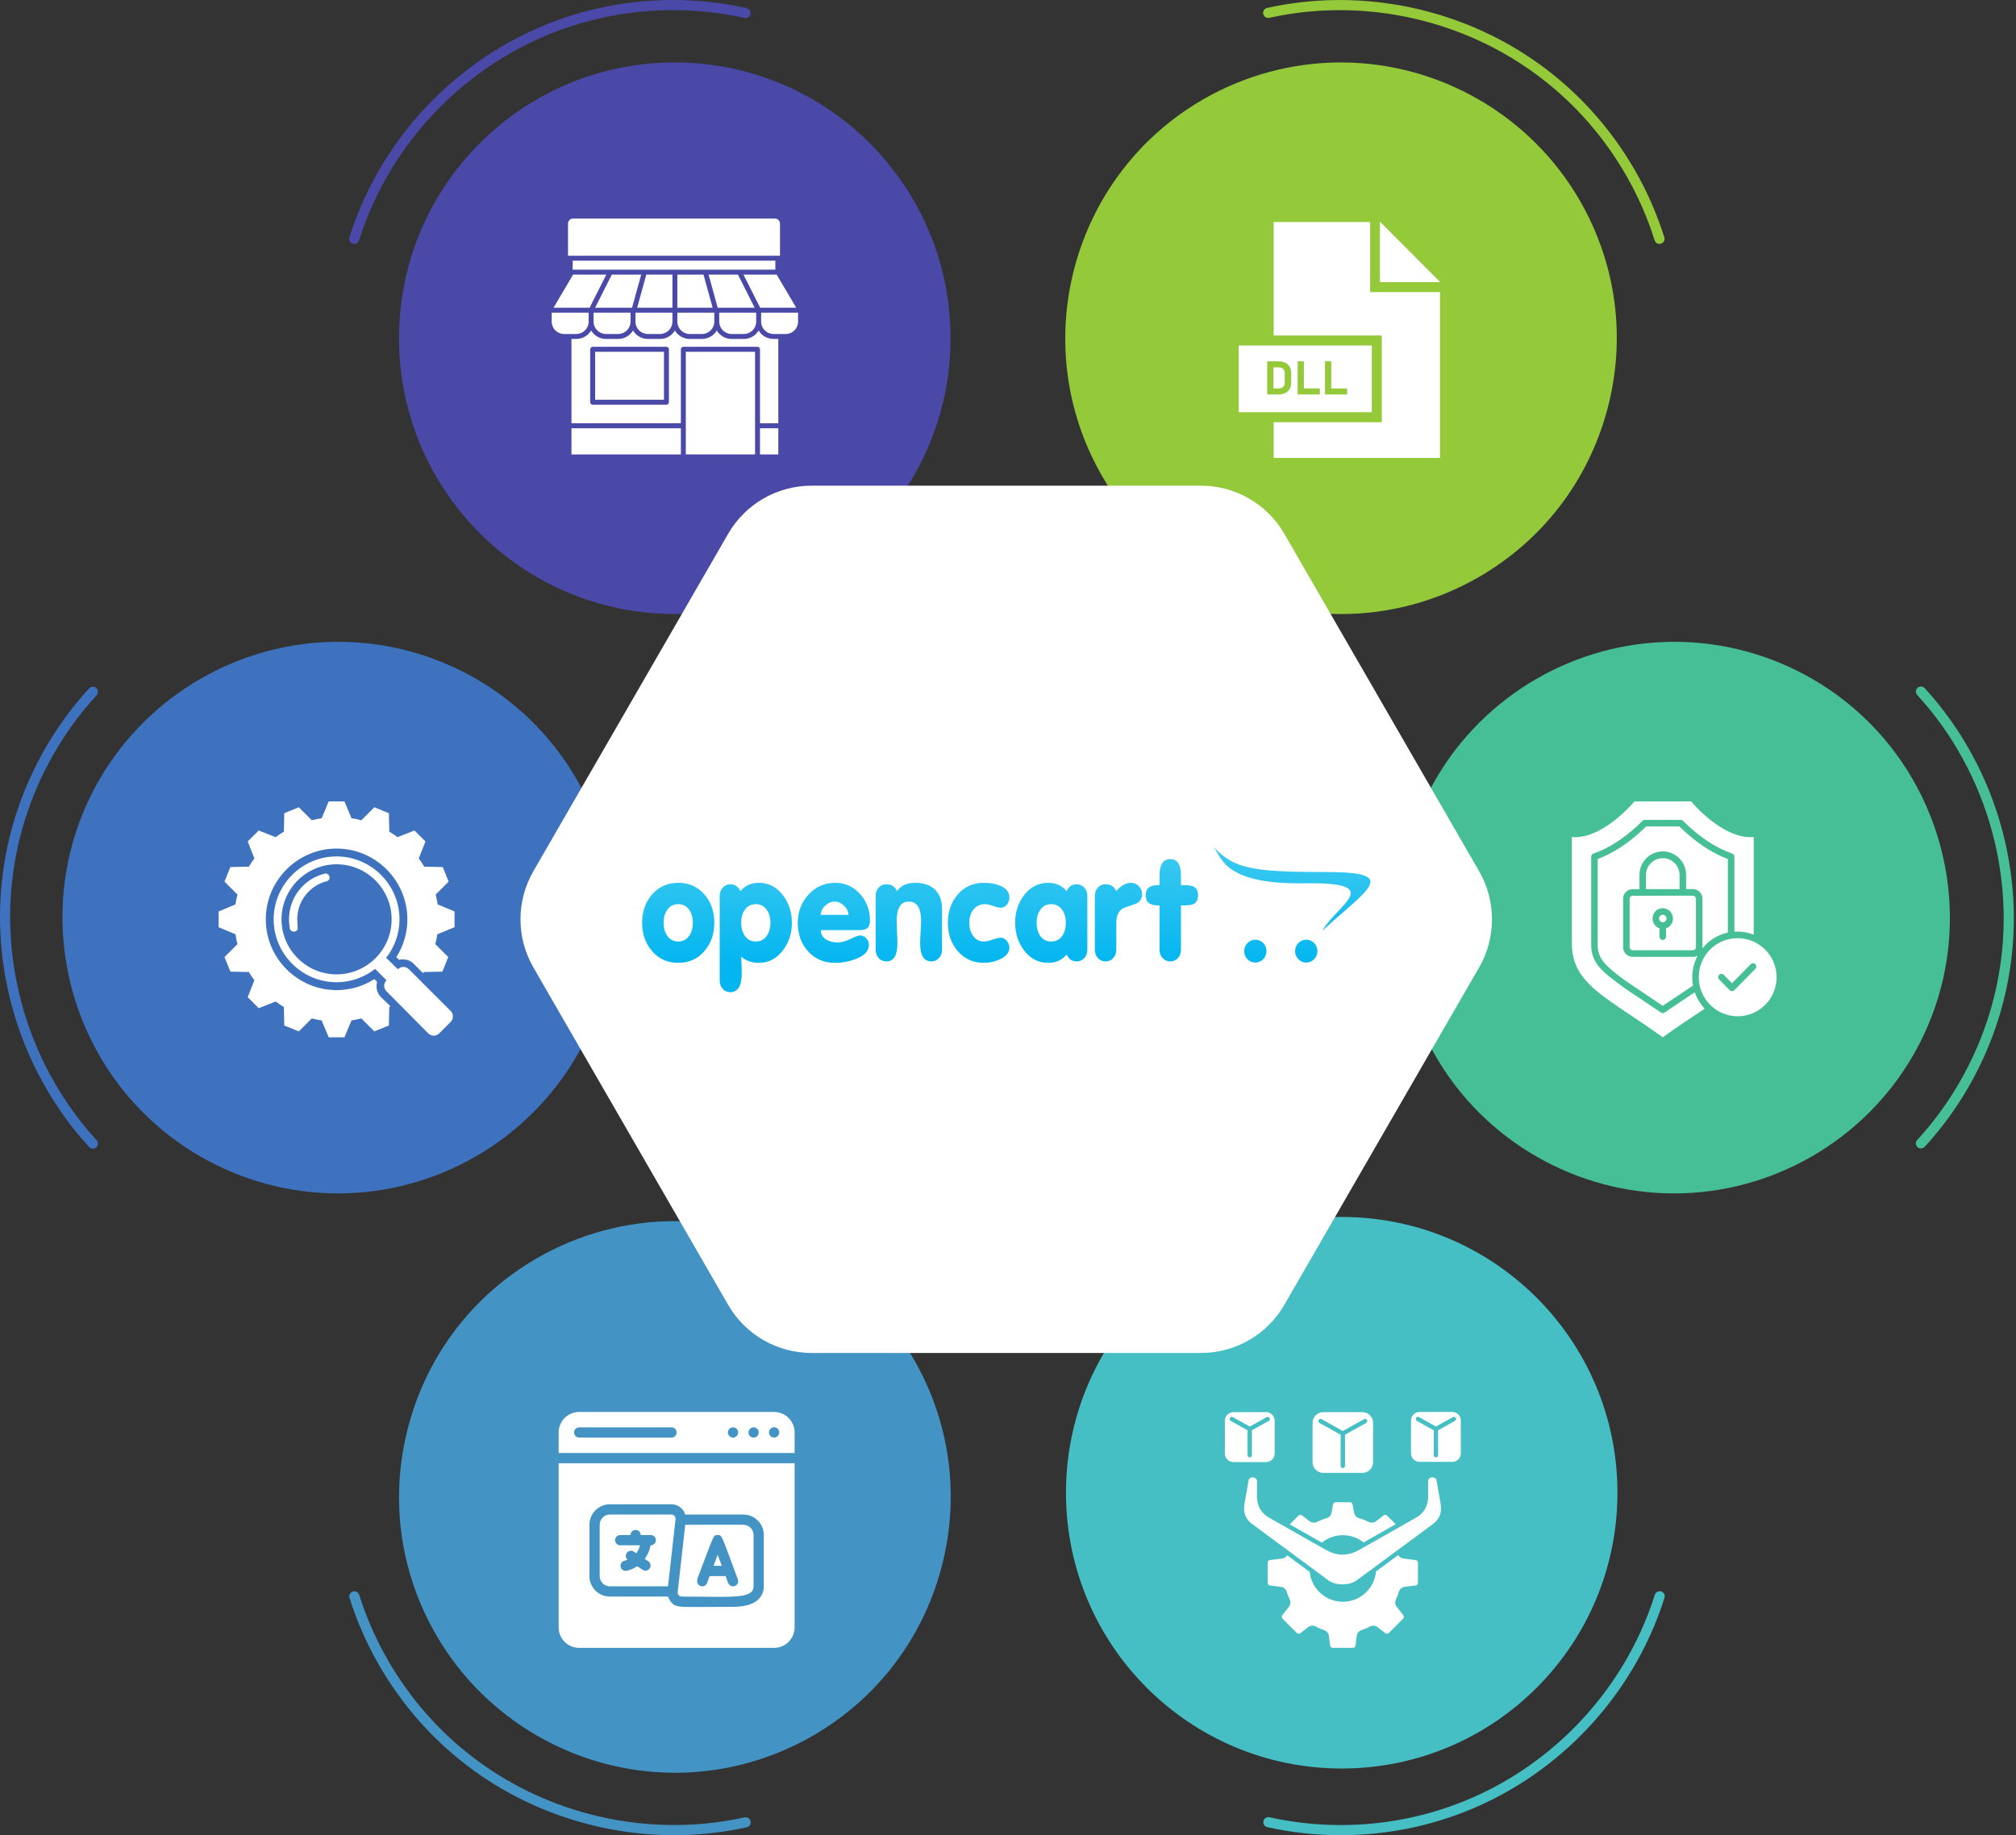
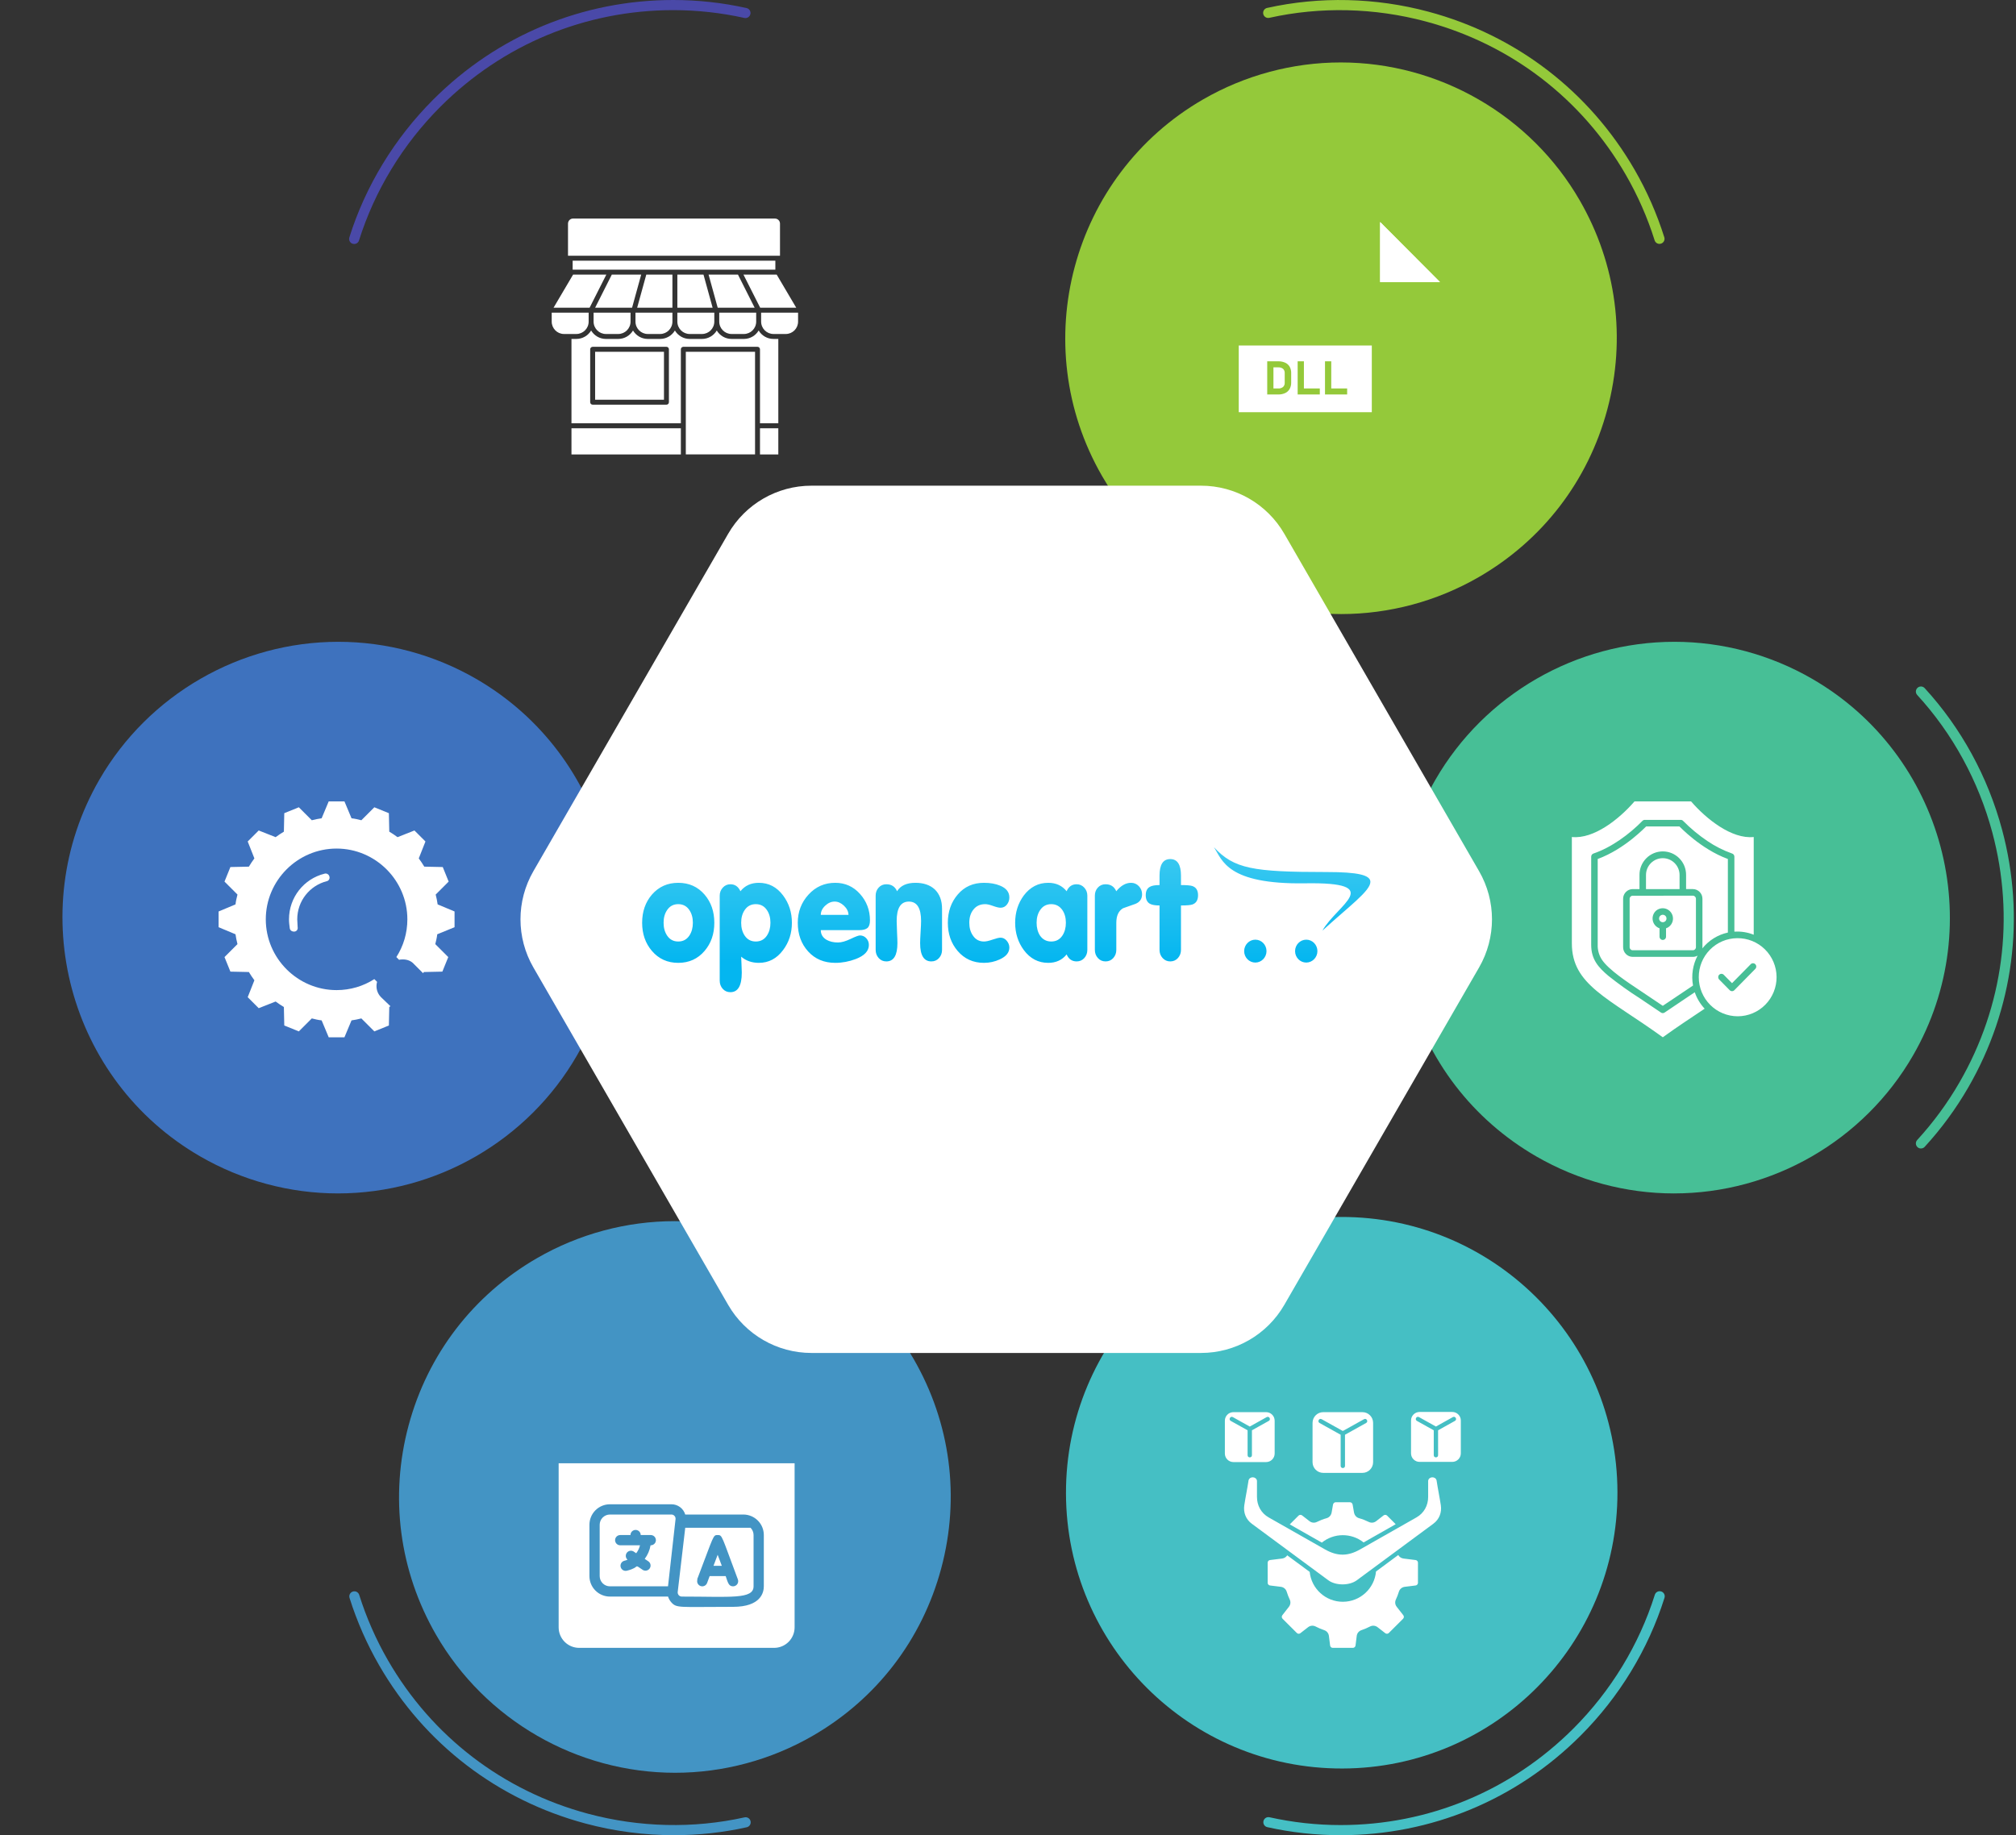
<svg xmlns="http://www.w3.org/2000/svg" width="581" height="529" viewBox="0 0 581 529" fill="none">
  <rect x="0" y="0" width="581" height="529" fill="#333333" stroke="none" />
  <path d="M102.073 70.332C101.929 70.332 101.779 70.31 101.635 70.265C100.866 70.022 100.438 69.204 100.68 68.434C105.347 53.593 113.709 39.852 124.863 28.697C143.36 10.193 167.926 0 194.031 0H194.037C201.125 0 208.229 0.78 215.151 2.321C215.936 2.496 216.435 3.276 216.259 4.063C216.083 4.849 215.307 5.347 214.515 5.172C207.801 3.679 200.911 2.921 194.037 2.921H194.034C168.708 2.921 144.874 12.808 126.926 30.762C116.101 41.587 107.992 54.916 103.466 69.309C103.271 69.933 102.693 70.332 102.073 70.332Z" fill="#4A49A8" />
-   <path d="M26.772 331.118C26.376 331.118 25.983 330.958 25.696 330.645C15.181 319.183 7.467 305.068 3.385 289.825C-3.387 264.545 0.073 238.169 13.127 215.551C16.672 209.408 20.901 203.645 25.692 198.419C26.239 197.824 27.162 197.783 27.756 198.329C28.35 198.876 28.388 199.8 27.845 200.394C23.195 205.464 19.093 211.054 15.657 217.012C2.992 238.955 -0.365 264.545 6.205 289.07C10.166 303.86 17.646 317.553 27.845 328.67C28.392 329.264 28.35 330.188 27.756 330.734C27.475 330.993 27.12 331.118 26.769 331.118H26.772Z" fill="#3E72BE" />
  <path d="M194.268 528.997C185.689 528.997 177.074 527.872 168.715 525.631C143.443 518.858 122.34 502.672 109.286 480.051C105.74 473.911 102.862 467.365 100.735 460.598C100.492 459.828 100.92 459.01 101.69 458.767C102.46 458.524 103.281 458.952 103.52 459.722C105.584 466.285 108.375 472.636 111.812 478.59C124.474 500.533 144.951 516.237 169.469 522.809C184.251 526.772 199.848 527.136 214.57 523.86C215.355 523.681 216.138 524.183 216.314 524.969C216.489 525.756 215.991 526.539 215.205 526.711C208.357 528.236 201.32 528.997 194.268 528.997Z" fill="#4394C4" />
  <path d="M553.604 331.054C553.253 331.054 552.898 330.926 552.617 330.67C552.023 330.124 551.985 329.2 552.528 328.606C557.178 323.536 561.277 317.946 564.717 311.988C577.381 290.045 580.738 264.455 574.168 239.93C570.207 225.14 562.727 211.447 552.528 200.33C551.982 199.736 552.023 198.812 552.617 198.265C553.211 197.719 554.134 197.76 554.681 198.355C565.196 209.817 572.909 223.932 576.992 239.172C583.763 264.452 580.304 290.828 567.249 313.445C563.704 319.589 559.475 325.352 554.684 330.578C554.396 330.891 554.004 331.051 553.607 331.051L553.604 331.054Z" fill="#47BF96" />
  <path d="M478.249 70.3C477.629 70.3 477.051 69.901 476.856 69.277C474.793 62.715 472.001 56.367 468.564 50.409C455.903 28.467 435.425 12.763 410.907 6.191C396.125 2.228 380.528 1.863 365.807 5.14C365.021 5.316 364.238 4.817 364.063 4.031C363.887 3.244 364.385 2.461 365.171 2.289C380.349 -1.09 396.428 -0.716 411.664 3.369C436.936 10.142 458.039 26.328 471.094 48.949C474.639 55.092 477.514 61.635 479.644 68.402C479.887 69.172 479.459 69.99 478.689 70.233C478.542 70.278 478.395 70.3 478.252 70.3H478.249Z" fill="#94C93A" />
  <path d="M386.335 529C379.247 529 372.147 528.22 365.229 526.679C364.443 526.504 363.945 525.724 364.12 524.937C364.296 524.151 365.075 523.652 365.864 523.828C372.575 525.321 379.462 526.078 386.338 526.078H386.345C411.671 526.078 435.505 516.192 453.453 498.238C464.274 487.412 472.388 474.084 476.914 459.691C477.156 458.92 477.977 458.495 478.744 458.735C479.514 458.978 479.942 459.796 479.699 460.566C475.032 475.407 466.67 489.148 455.516 500.303C437.019 518.807 412.453 529 386.345 529C386.342 529 386.338 529 386.335 529Z" fill="#45BFC4" />
-   <path d="M194.466 176.986C238.354 176.986 273.932 141.396 273.932 97.493C273.932 53.59 238.354 18 194.466 18C150.578 18 115 53.59 115 97.493C115 141.396 150.578 176.986 194.466 176.986Z" fill="#4A49A8" />
  <path d="M97.397 344.005C83.512 344.005 69.79 340.32 57.716 333.345C19.77 311.428 6.722 262.716 28.631 224.756C42.784 200.234 69.173 185 97.502 185C111.387 185 125.108 188.685 137.182 195.66C175.128 217.577 188.176 266.289 166.268 304.249C152.115 328.771 125.725 344.005 97.397 344.005Z" fill="#3E72BE" />
  <path d="M194.551 511.005C166.223 511.005 139.833 495.771 125.68 471.249C115.066 452.86 112.249 431.439 117.743 410.928C123.236 390.417 136.387 373.275 154.769 362.66C166.842 355.685 180.564 352 194.449 352C222.777 352 249.167 367.234 263.32 391.756C273.934 410.145 276.751 431.566 271.257 452.077C265.764 472.588 252.614 489.73 234.231 500.345C222.158 507.32 208.436 511.005 194.551 511.005Z" fill="#4394C4" />
  <path d="M386.882 509.777C430.77 509.662 466.254 473.979 466.14 430.076C466.025 386.174 430.354 350.677 386.466 350.792C342.578 350.907 307.093 386.59 307.208 430.493C307.323 474.395 342.994 509.892 386.882 509.777Z" fill="#45BFC4" />
  <path d="M482.448 344.008C468.563 344.008 454.845 340.323 442.768 333.348C424.386 322.73 411.236 305.588 405.742 285.077C400.248 264.566 403.068 243.145 413.679 224.756C427.832 200.234 454.222 185 482.55 185C496.435 185 510.157 188.685 522.231 195.66C560.177 217.577 573.225 266.289 551.316 304.249C537.163 328.771 510.774 344.005 482.445 344.005L482.448 344.008Z" fill="#47BF96" />
  <path d="M386.502 177.005C358.173 177.005 331.784 161.771 317.631 137.249C295.722 99.289 308.77 50.574 346.716 28.66C358.79 21.685 372.512 18 386.396 18C414.725 18 441.115 33.234 455.268 57.756C465.882 76.145 468.702 97.566 463.205 118.077C457.711 138.588 444.561 155.73 426.179 166.345C414.105 173.32 400.383 177.005 386.499 177.005H386.502Z" fill="#94C93A" />
  <g opacity="0.25">
    <path d="M422.275 249.695L368.56 156.621C363.504 147.863 354.164 142.467 344.055 142.467H236.621C226.512 142.467 217.169 147.863 212.116 156.621L158.398 249.695C153.341 258.453 153.341 269.244 158.398 278.002L212.116 371.076C217.172 379.834 226.512 385.229 236.621 385.229H344.055C354.164 385.229 363.507 379.834 368.56 371.076L422.275 278.002C427.332 269.244 427.332 258.453 422.275 249.695Z" fill="#171128" />
  </g>
  <path d="M346.135 140H233.849C223.951 140 214.803 145.284 209.852 153.863L153.716 251.127C148.761 259.709 148.761 270.283 153.716 278.865L209.852 376.129C214.803 384.708 223.951 389.992 233.849 389.992H346.135C356.033 389.992 365.181 384.708 370.132 376.129L426.268 278.865C431.222 270.283 431.222 259.709 426.268 251.127L370.132 153.863C365.181 145.284 356.033 140 346.135 140Z" fill="white" />
  <path d="M217.602 101.4H197.646V130.987H217.602V101.4ZM159.527 88.704L165.164 79.151H174.744L169.918 88.704H159.527ZM171.512 88.704L176.323 79.151H184.792L182.159 88.704H171.512ZM183.625 88.704L186.258 79.151H193.788V88.704H183.625ZM195.212 79.151H202.742L205.375 88.704H195.212L195.212 79.151ZM204.208 79.151H212.677L217.488 88.704H206.84L204.208 79.151ZM214.256 79.151H223.836L229.473 88.704H219.082L214.256 79.151ZM219.352 92.703V90.132H230V92.703C230 94.674 228.42 96.273 226.456 96.273H222.911C220.947 96.273 219.353 94.674 219.353 92.703H219.352ZM217.929 92.703C217.929 94.674 216.335 96.273 214.385 96.273H210.826C208.876 96.273 207.282 94.674 207.282 92.703V90.132H217.929L217.929 92.703ZM202.314 96.273H198.755C196.805 96.273 195.211 94.674 195.211 92.703V90.132H205.859V92.703C205.859 94.674 204.265 96.273 202.315 96.273H202.314ZM169.647 90.132V92.703C169.647 94.674 168.053 96.273 166.089 96.273H162.544C160.58 96.273 159 94.674 159 92.703V90.132H169.647ZM178.173 96.273H174.615C172.664 96.273 171.07 94.674 171.07 92.703V90.132H181.718V92.703C181.718 94.674 180.124 96.273 178.174 96.273H178.173ZM190.244 96.273H186.685C184.735 96.273 183.141 94.674 183.141 92.703V90.132H193.788V92.703C193.788 94.674 192.194 96.273 190.244 96.273H190.244ZM165.035 75.139H223.452V77.723H165.035V75.139ZM163.697 64.457C163.697 63.657 164.338 63 165.135 63H223.338C224.149 63 224.79 63.657 224.79 64.457V73.71H163.698L163.697 64.457ZM224.305 131H219.024V123.446H224.305V131ZM166.089 97.699H164.694V122.017H196.222V100.682C196.222 100.297 196.535 99.969 196.933 99.969H218.313C218.698 99.969 219.025 100.297 219.025 100.682V122.017H224.306V97.699H222.911C221.103 97.699 219.509 96.728 218.641 95.271C217.772 96.728 216.192 97.699 214.385 97.699H210.826C209.033 97.699 207.439 96.728 206.57 95.271C205.702 96.728 204.108 97.699 202.314 97.699H198.756C196.962 97.699 195.368 96.728 194.5 95.271C193.632 96.728 192.037 97.699 190.244 97.699H186.686C184.892 97.699 183.298 96.728 182.43 95.271C181.561 96.728 179.967 97.699 178.174 97.699H174.615C172.808 97.699 171.227 96.728 170.359 95.271C169.491 96.728 167.897 97.699 166.089 97.699H166.089ZM170.088 100.683C170.088 100.298 170.416 99.969 170.8 99.969H192.066C192.465 99.969 192.778 100.298 192.778 100.683V115.935C192.778 116.335 192.465 116.649 192.066 116.649H170.8C170.416 116.649 170.088 116.335 170.088 115.935V100.683ZM191.354 115.22H171.513V101.397H191.354V115.22ZM196.222 130.999H164.694V123.445H196.222V130.999Z" fill="white" />
-   <path d="M97 246.867C87.026 246.867 78.866 255.027 78.866 265C78.866 274.973 87.026 283.133 97 283.133C101.181 283.133 105.033 281.685 108.109 279.284L111.392 282.567C110.485 283.473 110.485 284.834 111.392 285.741L123.407 297.867C124.314 298.773 125.672 298.773 126.579 297.867L129.753 294.692C130.773 293.786 130.773 292.314 129.866 291.408L117.854 279.392C116.947 278.486 115.586 278.486 114.679 279.392L111.293 276.099C113.689 273.024 115.133 269.177 115.133 265C115.133 255.027 106.973 246.867 97 246.867ZM97 249.133C105.727 249.133 112.866 256.273 112.866 265C112.866 273.727 105.727 280.867 97 280.867C88.273 280.867 81.133 273.727 81.133 265C81.133 256.273 88.273 249.133 97 249.133Z" fill="white" />
  <path d="M109.807 287.44C108.673 286.307 108.22 284.607 108.673 283.02L107.88 282.227C104.707 284.267 100.966 285.4 97 285.4C85.78 285.4 76.6 276.22 76.6 265C76.6 253.78 85.78 244.6 97 244.6C108.22 244.6 117.4 253.78 117.4 265C117.4 268.967 116.267 272.707 114.227 275.88L115.02 276.673C115.36 276.56 115.813 276.56 116.153 276.56C117.4 276.56 118.533 277.013 119.327 277.92L121.933 280.527C122.047 280.413 122.047 280.3 122.16 280.187L127.487 280.073L129.187 275.88L125.447 272.14C125.673 271.233 125.9 270.327 126.013 269.307L131 267.267V262.733L126.127 260.693C126.013 259.787 125.787 258.767 125.56 257.86L129.3 254.12L127.6 249.927L122.273 249.813C121.82 249.02 121.253 248.227 120.687 247.433L122.613 242.56L119.44 239.387L114.567 241.313C113.773 240.747 112.98 240.18 112.187 239.727L112.073 234.4L107.88 232.7L104.14 236.44C103.233 236.213 102.327 235.987 101.307 235.873L99.267 231H94.733L92.693 235.873C91.787 235.987 90.767 236.213 89.86 236.44L86.12 232.7L81.927 234.4L81.813 239.727C81.02 240.18 80.227 240.747 79.433 241.313L74.56 239.387L71.387 242.56L73.313 247.433C72.747 248.227 72.18 249.02 71.727 249.813L66.4 249.927L64.7 254.12L68.44 257.86C68.213 258.767 67.987 259.673 67.873 260.693L63 262.733V267.267L67.873 269.307C67.987 270.213 68.213 271.233 68.44 272.14L64.7 275.88L66.4 280.073L71.727 280.187C72.18 280.98 72.747 281.773 73.313 282.567L71.387 287.44L74.56 290.613L79.433 288.687C80.227 289.253 81.02 289.82 81.813 290.273L81.927 295.6L86.12 297.3L89.86 293.56C90.767 293.787 91.673 294.013 92.693 294.127L94.733 299H99.267L101.307 294.127C102.213 294.013 103.233 293.787 104.14 293.56L107.88 297.3L112.073 295.6L112.187 290.273C112.3 290.16 112.413 290.16 112.527 290.047L109.807 287.44Z" fill="white" />
  <path d="M85.666 265C85.666 259.673 89.293 255.253 94.166 254.006C94.733 253.893 95.073 253.326 94.959 252.76C94.846 252.08 94.166 251.626 93.486 251.853C87.593 253.326 83.286 258.653 83.286 265C83.286 265.906 83.399 266.7 83.513 267.606C83.626 268.286 84.306 268.626 84.986 268.513C85.553 268.4 85.893 267.833 85.779 267.266C85.779 266.473 85.666 265.793 85.666 265Z" fill="white" />
-   <path d="M223.087 407H166.913C165.345 407 163.841 407.623 162.732 408.732C161.623 409.841 161 411.345 161 412.913V418.826H229V412.913C229 411.345 228.377 409.841 227.268 408.732C226.159 407.623 224.655 407 223.087 407ZM193.522 414.391H166.913C166.385 414.391 165.897 414.11 165.633 413.652C165.369 413.195 165.369 412.631 165.633 412.174C165.897 411.717 166.385 411.435 166.913 411.435H193.522C194.05 411.435 194.538 411.717 194.802 412.174C195.066 412.631 195.066 413.195 194.802 413.652C194.538 414.11 194.05 414.391 193.522 414.391ZM212.621 413.475C212.434 413.932 212.03 414.265 211.547 414.363C211.062 414.461 210.562 414.311 210.211 413.963C209.931 413.685 209.774 413.307 209.774 412.913C209.774 412.519 209.931 412.141 210.211 411.864C210.537 411.54 210.994 411.385 211.449 411.446C211.904 411.506 212.305 411.774 212.534 412.172C212.764 412.569 212.796 413.05 212.621 413.475ZM218.223 413.963C217.946 414.238 217.57 414.392 217.179 414.391C216.787 414.39 216.412 414.234 216.136 413.957C215.859 413.68 215.704 413.304 215.704 412.913C215.704 412.522 215.859 412.146 216.136 411.869C216.412 411.592 216.787 411.436 217.179 411.435C217.57 411.434 217.946 411.588 218.223 411.864C218.503 412.141 218.661 412.519 218.661 412.913C218.661 413.307 218.503 413.685 218.223 413.963ZM224.447 413.475C224.298 413.817 224.026 414.091 223.684 414.241C223.342 414.391 222.956 414.406 222.604 414.283C222.252 414.16 221.958 413.908 221.784 413.578C221.609 413.248 221.566 412.864 221.663 412.504C221.76 412.143 221.989 411.833 222.305 411.634C222.622 411.436 223.001 411.365 223.368 411.435C223.809 411.519 224.188 411.799 224.397 412.196C224.607 412.592 224.626 413.063 224.447 413.475Z" fill="white" />
  <path d="M206.826 448.17L205.629 451.348H208.023L206.826 448.17Z" fill="white" />
  <path d="M175.783 457.261H192.517L194.69 437.881C194.723 437.548 194.615 437.217 194.393 436.968C194.172 436.718 193.856 436.572 193.522 436.565H175.783C174.998 436.565 174.246 436.877 173.692 437.431C173.138 437.986 172.826 438.738 172.826 439.522V454.304C172.826 455.089 173.138 455.841 173.692 456.395C174.246 456.949 174.998 457.261 175.783 457.261ZM178.739 442.478H181.696C181.696 441.95 181.977 441.462 182.435 441.198C182.892 440.934 183.456 440.934 183.913 441.198C184.37 441.462 184.652 441.95 184.652 442.478H187.609C188.137 442.499 188.614 442.801 188.859 443.269C189.105 443.737 189.083 444.3 188.8 444.747C188.518 445.194 188.018 445.456 187.49 445.435C187.249 446.856 186.671 448.199 185.805 449.352L186.943 450.121C187.329 450.432 187.534 450.915 187.488 451.409C187.442 451.902 187.152 452.34 186.716 452.574C186.279 452.809 185.754 452.809 185.317 452.575C182.361 450.623 184.77 451.732 180.75 452.737C180.375 452.855 179.969 452.819 179.622 452.637C179.274 452.456 179.012 452.144 178.894 451.769C178.777 451.395 178.813 450.989 178.994 450.641C179.176 450.293 179.488 450.031 179.863 449.914C180.203 449.838 180.534 449.729 180.853 449.589C180.487 449.269 180.301 448.789 180.357 448.305C180.413 447.822 180.703 447.397 181.133 447.169C181.563 446.941 182.077 446.939 182.509 447.164L183.351 447.726C183.873 447.048 184.246 446.267 184.445 445.435H178.739C178.211 445.435 177.723 445.153 177.459 444.696C177.195 444.238 177.195 443.675 177.459 443.217C177.723 442.76 178.211 442.478 178.739 442.478Z" fill="white" />
-   <path d="M196.478 460.217C210.492 460.217 217.174 461.06 217.174 457.261V442.478C217.174 441.694 216.862 440.942 216.308 440.388C215.754 439.833 215.002 439.522 214.217 439.522H197.483L195.31 458.902C195.277 459.234 195.385 459.565 195.607 459.815C195.828 460.065 196.144 460.211 196.478 460.217ZM200.913 455.265C205.806 442.478 205.451 442.478 206.826 442.478C208.201 442.478 207.876 442.552 212.65 455.265C212.82 455.72 212.756 456.229 212.479 456.627C212.201 457.026 211.746 457.262 211.261 457.261C210.004 457.261 209.783 456.211 209.132 454.304H204.52L203.781 456.3C203.596 456.796 203.16 457.156 202.638 457.245C202.116 457.333 201.586 457.136 201.248 456.727C200.911 456.319 200.817 455.762 201.002 455.265H200.913Z" fill="white" />
+   <path d="M196.478 460.217C210.492 460.217 217.174 461.06 217.174 457.261V442.478C217.174 441.694 216.862 440.942 216.308 440.388H197.483L195.31 458.902C195.277 459.234 195.385 459.565 195.607 459.815C195.828 460.065 196.144 460.211 196.478 460.217ZM200.913 455.265C205.806 442.478 205.451 442.478 206.826 442.478C208.201 442.478 207.876 442.552 212.65 455.265C212.82 455.72 212.756 456.229 212.479 456.627C212.201 457.026 211.746 457.262 211.261 457.261C210.004 457.261 209.783 456.211 209.132 454.304H204.52L203.781 456.3C203.596 456.796 203.16 457.156 202.638 457.245C202.116 457.333 201.586 457.136 201.248 456.727C200.911 456.319 200.817 455.762 201.002 455.265H200.913Z" fill="white" />
  <path d="M161 469.087C161 470.655 161.623 472.159 162.732 473.268C163.841 474.377 165.345 475 166.913 475H223.087C224.655 475 226.159 474.377 227.268 473.268C228.377 472.159 229 470.655 229 469.087V421.783H161V469.087ZM169.87 439.522C169.87 437.953 170.493 436.45 171.601 435.341C172.71 434.232 174.214 433.609 175.783 433.609H193.522C194.412 433.61 195.279 433.898 195.993 434.43C196.706 434.963 197.229 435.712 197.483 436.565H214.217C215.786 436.565 217.29 437.188 218.399 438.297C219.507 439.406 220.13 440.91 220.13 442.478V457.261C220.13 459.035 219.273 463.174 211.261 463.174C195.503 463.174 195 463.632 193.403 461.799C193.007 461.337 192.711 460.799 192.531 460.217H175.783C174.214 460.217 172.71 459.594 171.601 458.486C170.493 457.377 169.87 455.873 169.87 454.304V439.522Z" fill="white" />
  <path d="M391.98 446.62L408.215 437.397C410.389 436.163 411.586 433.962 411.586 431.478V426.844C411.749 425.569 413.694 425.478 414.011 426.719C414.374 429.12 414.876 431.494 415.239 433.896C415.552 435.982 414.791 437.958 413.08 439.22L391.024 455.516C388.884 457.095 384.952 457.095 382.815 455.516L360.759 439.22C359.048 437.958 358.29 435.985 358.6 433.896C358.964 431.494 359.465 429.121 359.828 426.719C360.148 425.466 362.094 425.582 362.253 426.844V431.478C362.253 433.959 363.45 436.163 365.624 437.397L381.859 446.62C385.409 448.633 388.433 448.633 391.979 446.62H391.98ZM370.973 448.323L377.443 453.099C377.938 457.94 382.023 461.713 386.992 461.713C392.011 461.713 396.122 457.88 396.557 452.982L402.967 448.241C403.281 448.799 403.832 449.168 404.484 449.253L407.965 449.685C408.363 449.735 408.651 450.061 408.651 450.461L408.645 456.239C408.698 456.239 408.588 456.934 407.962 457.016L404.844 457.404C404.036 457.504 403.387 458.049 403.146 458.829C402.921 459.584 402.626 460.345 402.288 461.058C401.956 461.766 402.043 462.549 402.526 463.166L404.421 465.584C404.659 465.894 404.641 466.335 404.352 466.617L400.261 470.7C399.979 470.989 399.537 471.01 399.227 470.769L397.015 469.047C396.376 468.552 395.542 468.474 394.822 468.847C394.045 469.254 393.205 469.611 392.375 469.889C391.616 470.143 391.096 470.779 390.999 471.568L390.658 474.317C390.608 474.712 390.282 475 389.881 475H384.1C383.702 475 383.377 474.712 383.33 474.317L382.988 471.568C382.888 470.779 382.371 470.143 381.613 469.889C380.783 469.608 379.94 469.257 379.163 468.847C378.448 468.474 377.615 468.549 376.976 469.047L374.761 470.769C374.451 471.014 374.015 470.992 373.73 470.7L369.638 466.617C369.356 466.335 369.328 465.894 369.569 465.584L371.452 463.166C371.932 462.549 372.023 461.763 371.69 461.058C371.352 460.344 371.058 459.587 370.829 458.829C370.591 458.046 369.945 457.507 369.137 457.404L366.02 457.016C365.393 456.934 365.28 456.239 365.337 456.239L365.33 450.461C365.33 450.064 365.619 449.732 366.016 449.685L369.497 449.253C370.124 449.174 370.653 448.833 370.973 448.323L370.973 448.323ZM380.946 444.659L371.701 439.411L374.223 436.89C374.505 436.608 374.947 436.583 375.257 436.821L377.384 438.475C378.011 438.963 378.819 439.048 379.527 438.697C380.48 438.23 381.288 437.908 382.306 437.626C383.105 437.404 383.638 436.752 383.776 435.944L384.164 433.733C384.233 433.336 384.528 433.023 384.941 433.023H389.045C389.462 433.023 389.757 433.333 389.829 433.733L390.211 435.944C390.355 436.752 390.885 437.404 391.683 437.626C392.699 437.908 393.507 438.227 394.459 438.697C395.174 439.048 395.982 438.963 396.609 438.475L398.736 436.821C399.046 436.583 399.488 436.602 399.77 436.89L402.232 439.358L392.984 444.612C389.462 441.803 384.446 441.825 380.946 444.659L380.946 444.659ZM355.459 407.056H364.89C366.241 407.056 367.35 408.162 367.35 409.515V418.99C367.35 420.34 366.241 421.445 364.89 421.445H355.459C354.109 421.445 353 420.34 353 418.99V409.515C353 408.159 354.109 407.056 355.459 407.056ZM381.342 407.056H392.652C394.338 407.056 395.723 408.441 395.723 410.128V421.487C395.723 423.171 394.341 424.559 392.652 424.559H381.342C379.656 424.559 378.268 423.174 378.268 421.487L378.271 410.126C378.271 408.441 379.656 407.057 381.342 407.057L381.342 407.056ZM409.11 407H418.541C419.891 407 421 408.105 421 409.455V418.937C421 420.287 419.891 421.393 418.541 421.393H409.11C407.759 421.393 406.65 420.287 406.65 418.937V409.455C406.65 408.109 407.759 407 409.11 407ZM386.37 413.567V422.545C386.37 423.371 387.623 423.371 387.623 422.545L387.62 413.567L393.711 410.175C394.431 409.771 393.824 408.685 393.103 409.086L386.994 412.486L380.89 409.086C380.17 408.688 379.562 409.771 380.283 410.175L386.37 413.567ZM359.549 412.283V419.466C359.549 420.293 360.802 420.293 360.802 419.466V412.283L365.658 409.577C366.379 409.18 365.771 408.087 365.05 408.487L360.175 411.206L355.3 408.487C354.58 408.09 353.972 409.18 354.692 409.577L359.549 412.283ZM413.199 412.283V419.466C413.199 420.293 414.452 420.293 414.452 419.466L414.449 412.283L419.308 409.574C420.029 409.176 419.421 408.084 418.7 408.484L413.825 411.203L408.95 408.484C408.23 408.087 407.622 409.176 408.343 409.574L413.199 412.283Z" fill="white" />
  <path fill-rule="evenodd" clip-rule="evenodd" d="M479.205 298.994C463.409 287.569 453 283.911 453 271.934V241.27C459.321 241.926 466.624 236.128 471.063 231H487.35C491.784 236.128 499.094 241.926 505.413 241.27V269.438C503.643 268.729 501.739 268.426 499.84 268.552V246.936C499.84 246.502 499.55 246.121 499.131 246.011C496.646 245.128 494.281 243.931 492.095 242.451C489.559 240.74 487.197 238.783 485.047 236.605C484.874 236.428 484.637 236.328 484.391 236.328H474.02C473.769 236.328 473.532 236.428 473.356 236.608C469.505 240.519 464.427 244.262 459.213 246.034C458.831 246.169 458.574 246.53 458.577 246.937H458.574L458.571 272.326C458.571 276.54 460.596 278.822 463.611 281.36L463.614 281.357C466.49 283.647 469.483 285.784 472.582 287.758C474.517 289.05 476.455 290.345 478.683 291.871C479.004 292.092 479.429 292.086 479.747 291.859C481.961 290.34 483.88 289.056 485.809 287.769L488.426 286.022C489.029 287.786 490 289.401 491.271 290.758C487.764 293.124 483.701 295.745 479.203 299L479.205 298.994ZM500.66 270.431C503.64 270.395 506.513 271.553 508.641 273.65C510.768 275.747 511.977 278.607 512 281.601C512.022 284.592 510.858 287.472 508.761 289.6C506.667 291.731 503.81 292.934 500.831 292.945C497.848 292.953 494.986 291.773 492.875 289.659C490.764 287.548 489.578 284.677 489.578 281.683C489.561 278.716 490.72 275.862 492.797 273.754C494.875 271.643 497.703 270.449 500.66 270.432L500.66 270.431ZM504.547 277.939C504.72 277.76 504.96 277.659 505.209 277.659C505.457 277.659 505.698 277.76 505.871 277.939C506.239 278.312 506.239 278.912 505.871 279.285L499.823 285.431C499.647 285.607 499.41 285.708 499.158 285.708C498.91 285.708 498.672 285.607 498.496 285.431L495.447 282.333C495.084 281.957 495.084 281.36 495.447 280.987C495.623 280.807 495.861 280.706 496.112 280.706C496.36 280.706 496.601 280.807 496.776 280.987L499.161 283.403L504.547 277.939ZM497.963 268.81C495.065 269.441 492.468 271.053 490.611 273.377C490.625 273.263 490.634 273.148 490.634 273.033V259.073C490.639 257.54 489.411 256.292 487.886 256.281H485.92V252.23C485.937 250.43 485.239 248.697 483.977 247.416C482.718 246.138 480.998 245.417 479.205 245.417C477.413 245.417 475.695 246.138 474.433 247.416C473.171 248.697 472.473 250.43 472.493 252.23V256.287L470.524 256.284C469 256.295 467.771 257.54 467.774 259.073V273.033C467.768 274.561 468.997 275.808 470.521 275.819H487.886C488.364 275.819 488.833 275.693 489.243 275.452C487.85 278.099 487.381 281.138 487.92 284.084L479.206 289.93L472.303 285.292C469.341 283.316 463.466 279.486 461.584 276.512L461.581 276.509C460.799 275.258 460.403 273.803 460.448 272.326V247.607C468.361 244.694 474.28 238.285 474.405 238.232H484.005C484.131 238.285 490.053 244.695 497.963 247.607L497.963 268.81ZM480.14 267.588V269.974C480.148 270.229 480.053 270.473 479.878 270.655C479.699 270.837 479.459 270.941 479.205 270.941C478.953 270.941 478.71 270.837 478.535 270.655C478.359 270.473 478.264 270.229 478.269 269.974V267.588C477.3 267.249 476.574 266.436 476.343 265.435C476.108 264.431 476.404 263.38 477.122 262.645C477.767 262.017 478.663 261.714 479.554 261.826C480.447 261.939 481.24 262.452 481.709 263.223C482.178 263.991 482.276 264.936 481.969 265.782C481.665 266.632 480.992 267.296 480.14 267.588ZM479.959 263.991C479.651 263.685 479.191 263.598 478.794 263.764C478.395 263.932 478.135 264.322 478.135 264.756C478.135 265.191 478.395 265.581 478.794 265.749C479.191 265.914 479.651 265.827 479.959 265.522C480.377 265.098 480.377 264.414 479.959 263.991ZM474.366 256.284H484.041L484.043 252.23C484.043 249.547 481.877 247.371 479.205 247.371C476.532 247.371 474.366 249.547 474.366 252.23L474.366 256.284ZM487.883 258.187L470.524 258.19C470.041 258.196 469.652 258.591 469.652 259.076V273.032C469.652 273.515 470.043 273.91 470.524 273.913H487.886C488.369 273.91 488.757 273.515 488.76 273.032V259.073C488.757 258.585 488.369 258.19 487.886 258.184L487.883 258.187Z" fill="white" />
  <path d="M415 81.313H397.744V64L415 81.313Z" fill="white" />
-   <path d="M415 84.198V132H367.066V121.709H398.223V96.702H367.066V64H394.868V84.198H415Z" fill="white" />
  <path d="M415 81.313H397.744V64L415 81.313Z" fill="white" />
  <path d="M369.77 106.31C369.378 106.008 368.891 105.858 368.399 105.887H366.999V111.975H368.399C368.893 112.005 369.381 111.851 369.77 111.542C370.1 111.233 370.276 110.793 370.249 110.34V107.522C370.273 107.067 370.098 106.624 369.77 106.31ZM369.77 106.31C369.378 106.008 368.891 105.858 368.399 105.887H366.999V111.975H368.399C368.893 112.005 369.381 111.851 369.77 111.542C370.1 111.233 370.276 110.793 370.249 110.34V107.522C370.273 107.067 370.098 106.624 369.77 106.31ZM369.77 106.31C369.378 106.008 368.891 105.858 368.399 105.887H366.999V111.975H368.399C368.893 112.005 369.381 111.851 369.77 111.542C370.1 111.233 370.276 110.793 370.249 110.34V107.522C370.273 107.067 370.098 106.624 369.77 106.31ZM369.77 106.31C369.378 106.008 368.891 105.858 368.399 105.887H366.999V111.975H368.399C368.893 112.005 369.381 111.851 369.77 111.542C370.1 111.233 370.276 110.793 370.249 110.34V107.522C370.273 107.067 370.098 106.624 369.77 106.31ZM369.77 106.31C369.378 106.008 368.891 105.858 368.399 105.887H366.999V111.975H368.399C368.893 112.005 369.381 111.851 369.77 111.542C370.1 111.233 370.276 110.793 370.249 110.34V107.522C370.273 107.067 370.098 106.624 369.77 106.31ZM369.77 106.31C369.378 106.008 368.891 105.858 368.399 105.887H366.999V111.975H368.399C368.893 112.005 369.381 111.851 369.77 111.542C370.1 111.233 370.276 110.793 370.249 110.34V107.522C370.273 107.067 370.098 106.624 369.77 106.31ZM369.77 106.31C369.378 106.008 368.891 105.858 368.399 105.887H366.999V111.975H368.399C368.893 112.005 369.381 111.851 369.77 111.542C370.1 111.233 370.276 110.793 370.249 110.34V107.522C370.273 107.067 370.098 106.624 369.77 106.31ZM369.77 106.31C369.378 106.008 368.891 105.858 368.399 105.887H366.999V111.975H368.399C368.893 112.005 369.381 111.851 369.77 111.542C370.1 111.233 370.276 110.793 370.249 110.34V107.522C370.273 107.067 370.098 106.624 369.77 106.31ZM369.77 106.31C369.378 106.008 368.891 105.858 368.399 105.887H366.999V111.975H368.399C368.893 112.005 369.381 111.851 369.77 111.542C370.1 111.233 370.276 110.793 370.249 110.34V107.522C370.273 107.067 370.098 106.624 369.77 106.31ZM369.77 106.31C369.378 106.008 368.891 105.858 368.399 105.887H366.999V111.975H368.399C368.893 112.005 369.381 111.851 369.77 111.542C370.1 111.233 370.276 110.793 370.249 110.34V107.522C370.273 107.067 370.098 106.624 369.77 106.31ZM369.77 106.31C369.378 106.008 368.891 105.858 368.399 105.887H366.999V111.975H368.399C368.893 112.005 369.381 111.851 369.77 111.542C370.1 111.233 370.276 110.793 370.249 110.34V107.522C370.273 107.067 370.098 106.624 369.77 106.31ZM369.77 106.31C369.378 106.008 368.891 105.858 368.399 105.887H366.999V111.975H368.399C368.893 112.005 369.381 111.851 369.77 111.542C370.1 111.233 370.276 110.793 370.249 110.34V107.522C370.273 107.067 370.098 106.624 369.77 106.31ZM369.77 106.31C369.378 106.008 368.891 105.858 368.399 105.887H366.999V111.975H368.399C368.893 112.005 369.381 111.851 369.77 111.542C370.1 111.233 370.276 110.793 370.249 110.34V107.522C370.273 107.067 370.098 106.624 369.77 106.31ZM369.77 106.31C369.378 106.008 368.891 105.858 368.399 105.887H366.999V111.975H368.399C368.893 112.005 369.381 111.851 369.77 111.542C370.1 111.233 370.276 110.793 370.249 110.34V107.522C370.273 107.067 370.098 106.624 369.77 106.31ZM357 99.587V118.823H395.347V99.587H357ZM372.109 110.282C372.127 110.909 371.982 111.529 371.687 112.081C371.399 112.604 370.957 113.023 370.421 113.283C369.774 113.586 369.065 113.731 368.35 113.707H365.206V104.146H368.36C369.059 104.127 369.754 104.265 370.393 104.55C370.926 104.789 371.372 105.189 371.668 105.695C371.99 106.282 372.143 106.948 372.109 107.618L372.109 110.282ZM380.363 113.706L373.978 113.707V104.146H375.78V111.975H380.363L380.363 113.706ZM388.243 113.706L381.858 113.707V104.146H383.661V111.975H388.243L388.243 113.706ZM368.399 105.887H366.999V111.975H368.399C368.893 112.005 369.381 111.851 369.77 111.542C370.1 111.233 370.276 110.793 370.249 110.34V107.522C370.273 107.067 370.098 106.624 369.77 106.31C369.378 106.008 368.891 105.858 368.399 105.887ZM369.77 106.31C369.378 106.008 368.891 105.858 368.399 105.887H366.999V111.975H368.399C368.893 112.005 369.381 111.851 369.77 111.542C370.1 111.233 370.276 110.793 370.249 110.34V107.522C370.273 107.067 370.098 106.624 369.77 106.31ZM369.77 106.31C369.378 106.008 368.891 105.858 368.399 105.887H366.999V111.975H368.399C368.893 112.005 369.381 111.851 369.77 111.542C370.1 111.233 370.276 110.793 370.249 110.34V107.522C370.273 107.067 370.098 106.624 369.77 106.31ZM369.77 106.31C369.378 106.008 368.891 105.858 368.399 105.887H366.999V111.975H368.399C368.893 112.005 369.381 111.851 369.77 111.542C370.1 111.233 370.276 110.793 370.249 110.34V107.522C370.273 107.067 370.098 106.624 369.77 106.31ZM369.77 106.31C369.378 106.008 368.891 105.858 368.399 105.887H366.999V111.975H368.399C368.893 112.005 369.381 111.851 369.77 111.542C370.1 111.233 370.276 110.793 370.249 110.34V107.522C370.273 107.067 370.098 106.624 369.77 106.31ZM369.77 106.31C369.378 106.008 368.891 105.858 368.399 105.887H366.999V111.975H368.399C368.893 112.005 369.381 111.851 369.77 111.542C370.1 111.233 370.276 110.793 370.249 110.34V107.522C370.273 107.067 370.098 106.624 369.77 106.31ZM369.77 106.31C369.378 106.008 368.891 105.858 368.399 105.887H366.999V111.975H368.399C368.893 112.005 369.381 111.851 369.77 111.542C370.1 111.233 370.276 110.793 370.249 110.34V107.522C370.273 107.067 370.098 106.624 369.77 106.31ZM369.77 106.31C369.378 106.008 368.891 105.858 368.399 105.887H366.999V111.975H368.399C368.893 112.005 369.381 111.851 369.77 111.542C370.1 111.233 370.276 110.793 370.249 110.34V107.522C370.273 107.067 370.098 106.624 369.77 106.31ZM369.77 106.31C369.378 106.008 368.891 105.858 368.399 105.887H366.999V111.975H368.399C368.893 112.005 369.381 111.851 369.77 111.542C370.1 111.233 370.276 110.793 370.249 110.34V107.522C370.273 107.067 370.098 106.624 369.77 106.31ZM369.77 106.31C369.378 106.008 368.891 105.858 368.399 105.887H366.999V111.975H368.399C368.893 112.005 369.381 111.851 369.77 111.542C370.1 111.233 370.276 110.793 370.249 110.34V107.522C370.273 107.067 370.098 106.624 369.77 106.31ZM369.77 106.31C369.378 106.008 368.891 105.858 368.399 105.887H366.999V111.975H368.399C368.893 112.005 369.381 111.851 369.77 111.542C370.1 111.233 370.276 110.793 370.249 110.34V107.522C370.273 107.067 370.098 106.624 369.77 106.31ZM369.77 106.31C369.378 106.008 368.891 105.858 368.399 105.887H366.999V111.975H368.399C368.893 112.005 369.381 111.851 369.77 111.542C370.1 111.233 370.276 110.793 370.249 110.34V107.522C370.273 107.067 370.098 106.624 369.77 106.31ZM369.77 106.31C369.378 106.008 368.891 105.858 368.399 105.887H366.999V111.975H368.399C368.893 112.005 369.381 111.851 369.77 111.542C370.1 111.233 370.276 110.793 370.249 110.34V107.522C370.273 107.067 370.098 106.624 369.77 106.31Z" fill="white" />
  <g clip-path="url(#clip0_2001_340)">
    <path d="M205.864 265.988C205.864 269.2 204.932 271.906 203.061 274.096C201.109 276.391 198.572 277.543 195.466 277.543C192.353 277.543 189.824 276.391 187.871 274.096C186 271.906 185.061 269.2 185.061 265.988C185.061 262.767 186 260.062 187.871 257.88C189.846 255.607 192.383 254.471 195.466 254.471C198.572 254.471 201.109 255.607 203.061 257.88C204.932 260.062 205.864 262.767 205.864 265.988ZM199.681 265.988C199.681 264.533 199.341 263.305 198.661 262.312C197.9 261.184 196.834 260.623 195.466 260.623C194.098 260.623 193.033 261.184 192.271 262.312C191.584 263.305 191.243 264.533 191.243 265.988C191.243 267.435 191.584 268.678 192.271 269.701C193.033 270.829 194.098 271.391 195.466 271.391C196.834 271.391 197.9 270.829 198.661 269.701C199.341 268.678 199.681 267.435 199.681 265.988ZM228.221 265.988C228.221 268.989 227.378 271.61 225.684 273.853C223.872 276.308 221.535 277.543 218.695 277.543C216.691 277.543 214.99 276.945 213.6 275.763C213.6 276.035 213.63 276.694 213.689 277.749C213.748 278.808 213.777 279.672 213.777 280.354C213.777 284.121 212.683 286 210.494 286C209.599 286 208.867 285.674 208.283 285.03C207.706 284.379 207.417 283.597 207.417 282.674V258.176C207.417 257.282 207.713 256.508 208.305 255.857C208.896 255.213 209.629 254.888 210.501 254.888C211.817 254.888 212.779 255.561 213.386 256.903C214.68 255.282 216.447 254.471 218.688 254.471C221.535 254.471 223.865 255.682 225.684 258.115C227.37 260.366 228.221 262.988 228.221 265.988ZM222.038 265.988C222.038 264.533 221.691 263.305 221.011 262.312C220.248 261.184 219.184 260.623 217.815 260.623C216.447 260.623 215.382 261.184 214.62 262.312C213.94 263.305 213.6 264.533 213.6 265.988C213.6 267.435 213.94 268.678 214.62 269.701C215.382 270.829 216.447 271.391 217.815 271.391C219.184 271.391 220.248 270.829 221.011 269.701C221.691 268.678 222.038 267.435 222.038 265.988ZM250.718 265.307C250.718 266.367 250.474 267.094 249.985 267.504C249.498 267.905 248.736 268.11 247.708 268.11H236.548C236.548 269.322 237.103 270.254 238.212 270.905C239.107 271.413 240.201 271.672 241.495 271.672C242.502 271.672 243.707 271.329 245.12 270.656C246.532 269.974 247.441 269.64 247.834 269.64C248.551 269.64 249.157 269.905 249.66 270.451C250.155 270.989 250.408 271.641 250.408 272.391C250.408 274.125 249.143 275.476 246.613 276.445C244.683 277.172 242.723 277.543 240.719 277.543C237.495 277.543 234.892 276.445 232.902 274.256C230.913 272.065 229.915 269.315 229.915 265.988C229.915 262.82 230.95 260.115 233.02 257.858C235.083 255.599 237.65 254.471 240.712 254.471C243.559 254.471 245.94 255.539 247.849 257.676C249.756 259.813 250.718 262.359 250.718 265.307ZM244.535 263.715C244.506 262.745 244.069 261.866 243.226 261.07C242.383 260.275 241.488 259.881 240.542 259.881C239.566 259.881 238.656 260.275 237.813 261.07C236.97 261.866 236.548 262.745 236.548 263.715H244.535ZM271.492 273.799C271.492 274.725 271.203 275.505 270.627 276.156C270.043 276.801 269.31 277.127 268.415 277.127C266.256 277.127 265.176 275.369 265.176 271.861C265.176 271.186 265.22 270.126 265.309 268.663C265.405 267.208 265.45 266.14 265.45 265.465C265.45 261.744 264.274 259.881 261.93 259.881C259.585 259.881 258.417 261.744 258.417 265.465C258.417 266.14 258.453 267.208 258.52 268.663C258.594 270.126 258.631 271.186 258.631 271.861C258.631 275.369 257.566 277.127 255.436 277.127C254.541 277.127 253.809 276.801 253.232 276.156C252.648 275.505 252.36 274.725 252.36 273.799V258.169C252.36 257.251 252.648 256.471 253.232 255.842C253.809 255.206 254.549 254.888 255.444 254.888C256.923 254.888 257.95 255.561 258.527 256.903C259.526 255.282 261.293 254.471 263.823 254.471C266.167 254.471 268.031 255.106 269.399 256.372C270.797 257.729 271.492 259.592 271.492 261.965V273.799ZM290.89 273.126C290.89 274.558 289.982 275.694 288.161 276.529C286.72 277.202 285.153 277.548 283.569 277.543C280.454 277.543 277.926 276.391 275.974 274.096C274.102 271.906 273.163 269.2 273.163 265.988C273.163 262.767 274.117 260.048 276.033 257.82C277.948 255.585 280.454 254.471 283.569 254.471C285.366 254.471 286.911 254.743 288.199 255.282C289.995 256.009 290.89 257.145 290.89 258.691C290.89 259.471 290.654 260.161 290.18 260.76C289.707 261.351 289.1 261.654 288.361 261.654C287.857 261.654 287.132 261.48 286.186 261.139C285.24 260.79 284.486 260.623 283.932 260.623C282.459 260.623 281.313 261.161 280.492 262.237C279.73 263.207 279.346 264.45 279.346 265.988C279.346 267.435 279.686 268.663 280.375 269.656C281.135 270.815 282.208 271.391 283.576 271.391C284.183 271.391 285.01 271.209 286.068 270.837C287.126 270.474 287.888 270.285 288.361 270.285C289.049 270.285 289.64 270.587 290.144 271.179C290.639 271.777 290.89 272.421 290.89 273.126ZM313.365 273.799C313.365 274.725 313.077 275.505 312.499 276.156C311.916 276.801 311.176 277.127 310.28 277.127C308.935 277.127 307.974 276.452 307.396 275.111C306.103 276.733 304.335 277.543 302.094 277.543C299.226 277.543 296.874 276.308 295.054 273.853C293.397 271.61 292.563 268.989 292.563 265.988C292.563 262.988 293.397 260.366 295.054 258.115C296.903 255.682 299.247 254.471 302.094 254.471C304.335 254.471 306.103 255.282 307.396 256.903C307.974 255.561 308.935 254.888 310.28 254.888C311.154 254.888 311.886 255.213 312.478 255.857C313.069 256.508 313.365 257.274 313.365 258.169V273.799ZM307.182 265.988C307.182 264.533 306.843 263.305 306.162 262.312C305.37 261.184 304.305 260.623 302.967 260.623C301.599 260.623 300.535 261.184 299.772 262.312C299.085 263.305 298.745 264.533 298.745 265.988C298.745 267.435 299.076 268.678 299.734 269.701C300.519 270.829 301.599 271.391 302.967 271.391C304.335 271.391 305.4 270.829 306.162 269.701C306.843 268.678 307.182 267.435 307.182 265.988ZM329.14 257.751C329.14 259.107 328.496 260.039 327.21 260.547C326.019 260.957 324.835 261.374 323.652 261.805C322.357 262.563 321.714 263.972 321.714 266.018V273.799C321.714 274.725 321.418 275.505 320.842 276.156C320.257 276.801 319.518 277.127 318.623 277.127C317.722 277.127 316.981 276.801 316.405 276.156C315.82 275.505 315.532 274.725 315.532 273.799V258.169C315.532 257.251 315.82 256.471 316.397 255.842C316.981 255.206 317.722 254.888 318.616 254.888C320.095 254.888 321.122 255.561 321.7 256.903C323.024 255.282 324.444 254.471 325.975 254.471C326.847 254.471 327.594 254.796 328.215 255.44C328.828 256.092 329.14 256.865 329.14 257.751ZM345.27 258.039C345.27 259.448 344.729 260.335 343.658 260.715C343.132 260.904 342.029 261.002 340.351 261.002V273.799C340.351 274.725 340.055 275.505 339.479 276.156C338.894 276.801 338.155 277.127 337.26 277.127C336.388 277.127 335.647 276.801 335.055 276.156C334.465 275.505 334.169 274.725 334.169 273.799V261.002C332.896 261.002 331.972 260.835 331.389 260.51C330.591 260.055 330.196 259.229 330.196 258.039C330.196 256.85 330.603 256.039 331.424 255.607C331.979 255.288 332.896 255.122 334.169 255.122V252.41C334.169 249.22 335.195 247.629 337.26 247.629C339.316 247.629 340.351 249.22 340.351 252.41V255.122C342.029 255.122 343.132 255.221 343.658 255.41C344.729 255.789 345.27 256.668 345.27 258.039ZM394.94 254.192C394.923 252.247 391.415 251.364 382.335 251.364C361.029 251.364 355.623 250.431 349.839 244.195C352.273 247.94 353.604 254.963 376.124 254.614C399.619 254.243 385.285 260.821 381.115 268.253C388.636 261.375 394.917 256.841 394.94 254.22V254.192ZM365 274.164C364.999 275.972 363.548 277.459 361.783 277.46C360.001 277.46 358.559 275.983 358.559 274.164C358.559 274.163 358.559 274.162 358.559 274.161C358.559 272.35 360.013 270.86 361.781 270.86C361.782 270.86 361.782 270.86 361.783 270.86C363.56 270.86 365 272.337 365 274.164ZM379.673 274.164C379.672 275.972 378.22 277.459 376.455 277.46C374.675 277.46 373.232 275.983 373.232 274.164C373.232 274.163 373.232 274.162 373.232 274.161C373.232 272.35 374.686 270.86 376.454 270.86C376.455 270.86 376.455 270.86 376.455 270.86C378.232 270.86 379.673 272.337 379.673 274.164Z" fill="url(#paint0_linear_2001_340)" />
  </g>
  <defs>
    <linearGradient id="paint0_linear_2001_340" x1="290" y1="277.264" x2="290" y2="244.195" gradientUnits="userSpaceOnUse">
      <stop stop-color="#04B6F0" />
      <stop offset="1" stop-color="#3ECAF0" />
    </linearGradient>
    <clipPath id="clip0_2001_340">
      <rect width="210" height="42" fill="white" transform="translate(185 244)" />
    </clipPath>
  </defs>
</svg>